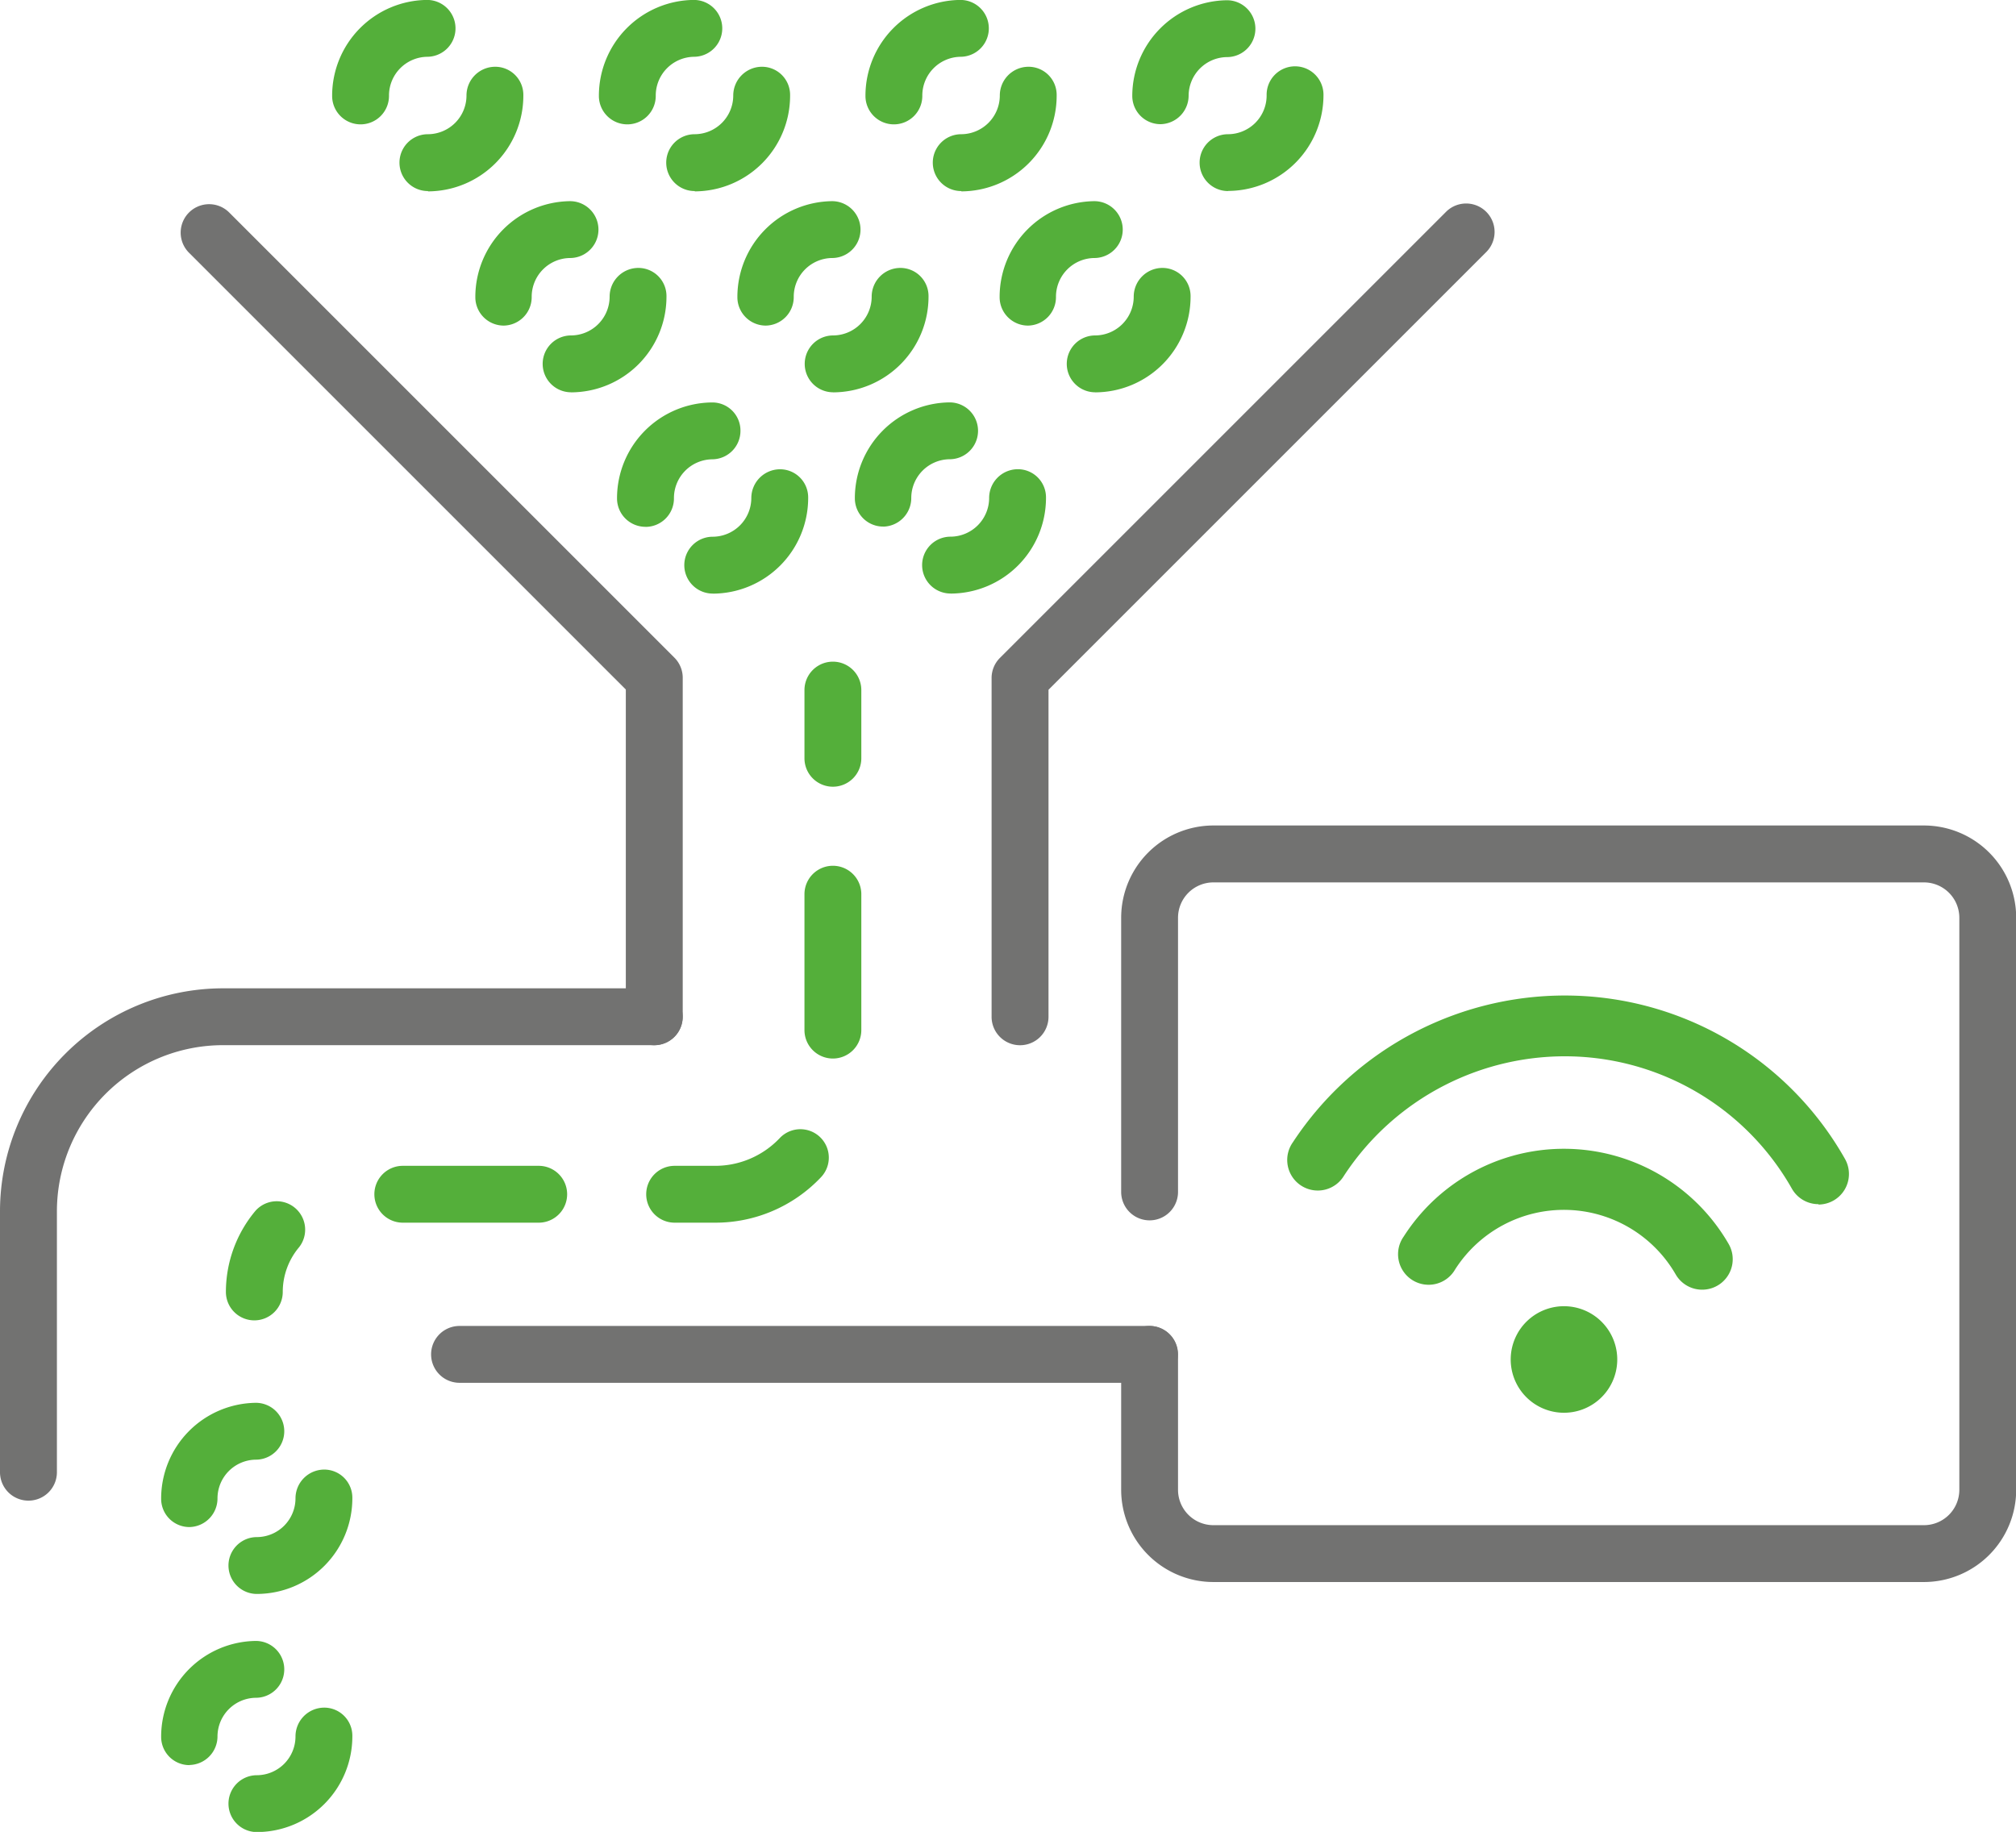
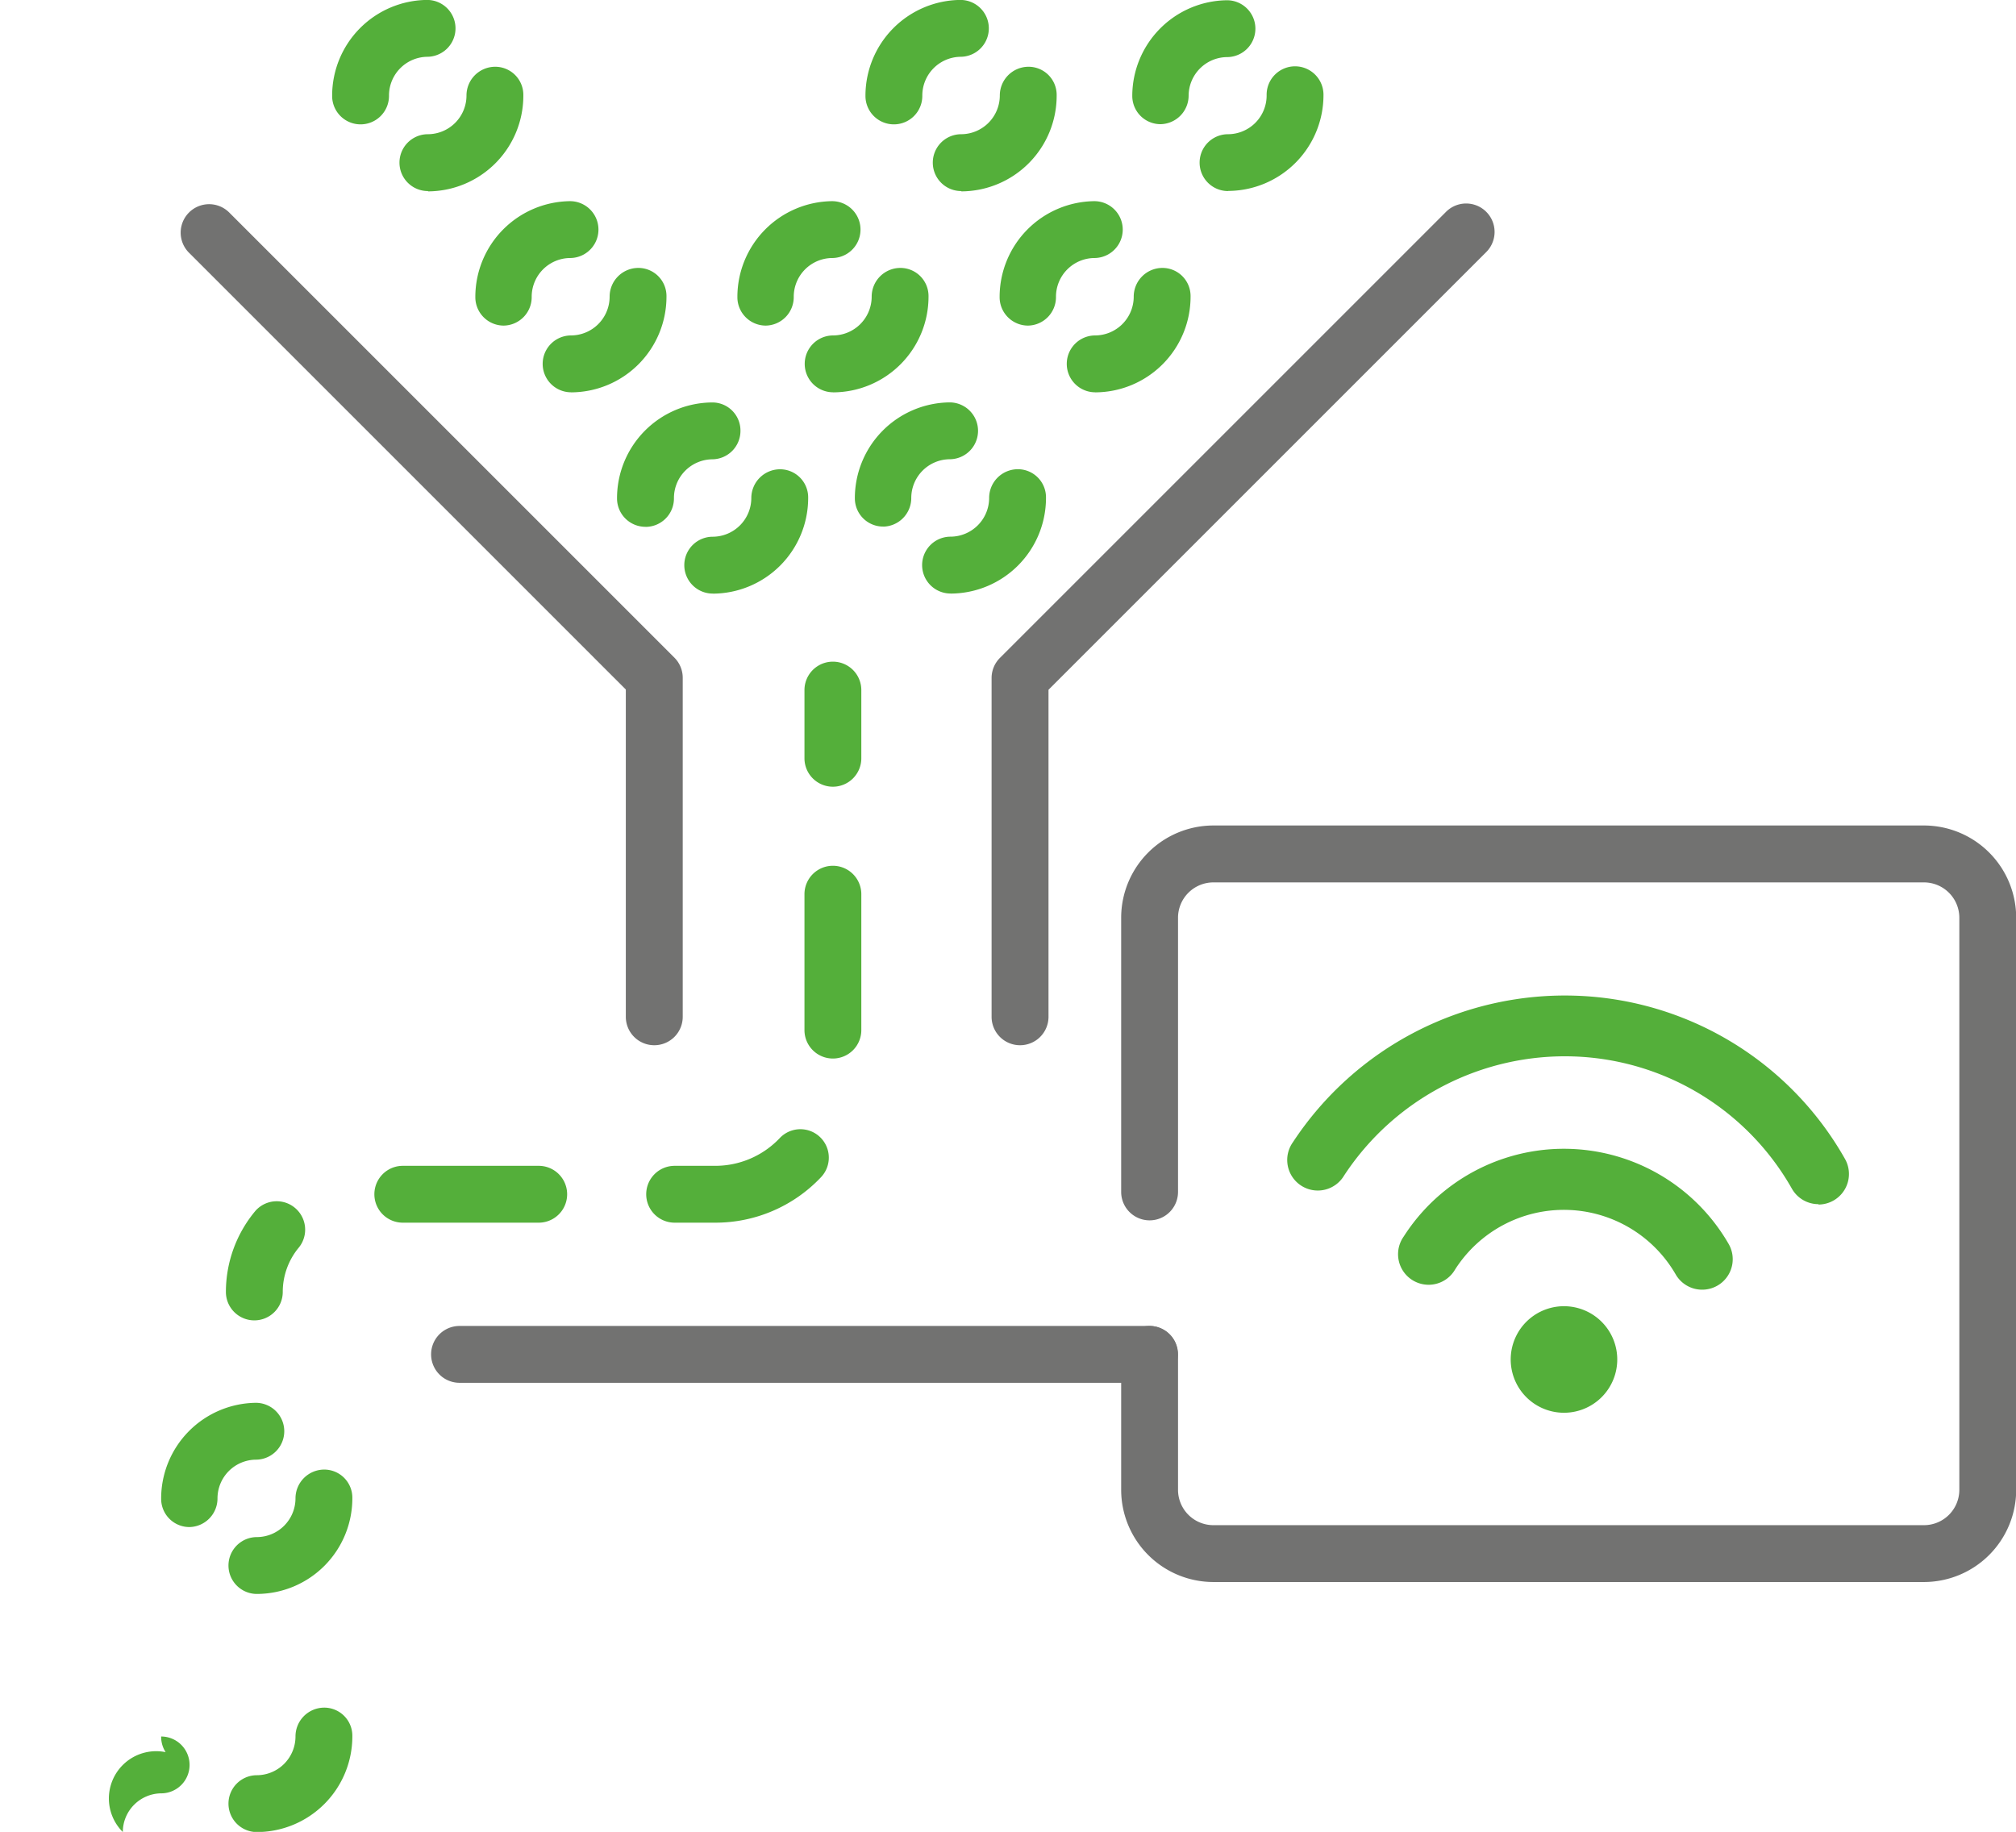
<svg xmlns="http://www.w3.org/2000/svg" width="32.127" height="29.195" viewBox="0 0 32.127 29.195">
  <g transform="translate(-623.969 -490.473)">
    <g transform="translate(644.493 506.334)">
      <g transform="translate(3.55 4.956)">
        <path d="M758.492,606.207a.849.849,0,1,1-.816-.881A.849.849,0,0,1,758.492,606.207Z" transform="translate(-756.794 -605.325)" fill="#54af3a" />
      </g>
      <g transform="translate(1.768 2.447)">
        <path d="M751.8,593.726a.486.486,0,0,1-.421-.243,2.057,2.057,0,0,0-3.515-.08.487.487,0,1,1-.819-.525,3.03,3.03,0,0,1,5.177.118.486.486,0,0,1-.421.73Z" transform="translate(-746.967 -591.48)" fill="#54af3a" />
      </g>
      <g transform="translate(0)">
        <path d="M745.665,581.312a.486.486,0,0,1-.423-.246,4.157,4.157,0,0,0-3.474-2.108,4.209,4.209,0,0,0-3.664,1.9.487.487,0,1,1-.815-.532,5.186,5.186,0,0,1,4.517-2.336,5.125,5.125,0,0,1,4.281,2.6.487.487,0,0,1-.422.728Z" transform="translate(-737.21 -577.982)" fill="#54af3a" />
      </g>
    </g>
    <g transform="translate(641.832 503.629)">
      <path d="M735.322,575.116H724a1.471,1.471,0,0,1-1.469-1.469v-2.159a.453.453,0,0,1,.906,0v2.159a.564.564,0,0,0,.563.563h11.325a.564.564,0,0,0,.563-.563v-9.118a.564.564,0,0,0-.563-.563H724a.564.564,0,0,0-.563.563v4.37a.453.453,0,0,1-.906,0v-4.37A1.471,1.471,0,0,1,724,563.059h11.325a1.471,1.471,0,0,1,1.469,1.469v9.118A1.471,1.471,0,0,1,735.322,575.116Z" transform="translate(-722.527 -563.059)" fill="#727271" />
    </g>
    <g transform="translate(623.969 506.224)">
-       <path d="M624.422,585.544a.453.453,0,0,1-.453-.453v-4.159a3.557,3.557,0,0,1,3.553-3.553h6.873a.453.453,0,0,1,0,.906h-6.873a2.649,2.649,0,0,0-2.646,2.646v4.159A.453.453,0,0,1,624.422,585.544Z" transform="translate(-623.969 -577.379)" fill="#727271" />
-     </g>
+       </g>
    <g transform="translate(630.839 511.605)">
      <path d="M673.322,607.97H662.329a.453.453,0,1,1,0-.906h10.993a.453.453,0,1,1,0,.906Z" transform="translate(-661.876 -607.064)" fill="#727271" />
    </g>
    <g transform="translate(639.771 493.712)">
      <path d="M711.607,521.762a.453.453,0,0,1-.453-.453v-5.4a.453.453,0,0,1,.133-.32l7.109-7.109a.453.453,0,1,1,.641.641l-6.976,6.976v5.216A.453.453,0,0,1,711.607,521.762Z" transform="translate(-711.154 -508.343)" fill="#727271" />
    </g>
    <g transform="translate(626.848 493.727)">
      <path d="M647.4,521.831a.453.453,0,0,1-.453-.453v-5.216l-6.961-6.961a.453.453,0,0,1,.641-.641l7.094,7.094a.453.453,0,0,1,.133.32v5.4A.453.453,0,0,1,647.4,521.831Z" transform="translate(-639.853 -508.427)" fill="#727271" />
    </g>
    <g transform="translate(633.801 496.887)">
      <path d="M679.742,528.908a.453.453,0,0,1,0-.906.618.618,0,0,0,.615-.616.459.459,0,0,1,.453-.459.448.448,0,0,1,.453.447v.012a1.525,1.525,0,0,1-1.519,1.523Zm-1.072-1.064a.453.453,0,0,1-.453-.443c0-.005,0-.011,0-.016a1.527,1.527,0,0,1,1.51-1.523.448.448,0,0,1,.457.449.453.453,0,0,1-.449.457.618.618,0,0,0-.611.611s0,.008,0,.012A.453.453,0,0,1,678.669,527.845Zm-.006-.453h0Z" transform="translate(-678.216 -525.862)" fill="#54af3a" />
    </g>
    <g transform="translate(637.591 496.887)">
      <path d="M700.655,528.909a.453.453,0,0,1,0-.906.618.618,0,0,0,.615-.616.458.458,0,0,1,.453-.459.448.448,0,0,1,.453.447v.012a1.525,1.525,0,0,1-1.518,1.523Zm-1.072-1.067a.45.45,0,0,1-.453-.45v-.006a1.527,1.527,0,0,1,1.51-1.523h0a.453.453,0,0,1,0,.906.618.618,0,0,0-.611.617A.456.456,0,0,1,699.582,527.843Z" transform="translate(-699.129 -525.864)" fill="#54af3a" />
    </g>
    <g transform="translate(626.537 512.831)">
      <path d="M639.664,616.876a.453.453,0,0,1,0-.906.618.618,0,0,0,.615-.617.459.459,0,0,1,.453-.459.448.448,0,0,1,.453.447v.012a1.525,1.525,0,0,1-1.518,1.523Zm-1.073-1.066a.45.45,0,0,1-.453-.45v-.007a1.527,1.527,0,0,1,1.509-1.523h0a.453.453,0,0,1,0,.906.618.618,0,0,0-.611.616A.456.456,0,0,1,638.591,615.81Z" transform="translate(-638.138 -613.831)" fill="#54af3a" />
    </g>
    <g transform="translate(626.537 516.623)">
-       <path d="M639.664,637.8a.453.453,0,0,1,0-.906.618.618,0,0,0,.615-.617.459.459,0,0,1,.453-.46.448.448,0,0,1,.453.447v.013a1.525,1.525,0,0,1-1.518,1.523Zm-1.073-1.067a.45.45,0,0,1-.453-.45v-.006a1.527,1.527,0,0,1,1.509-1.523h0a.453.453,0,0,1,0,.906.618.618,0,0,0-.611.616A.456.456,0,0,1,638.591,636.731Z" transform="translate(-638.138 -634.752)" fill="#54af3a" />
+       <path d="M639.664,637.8a.453.453,0,0,1,0-.906.618.618,0,0,0,.615-.617.459.459,0,0,1,.453-.46.448.448,0,0,1,.453.447v.013a1.525,1.525,0,0,1-1.518,1.523Zm-1.073-1.067a.45.45,0,0,1-.453-.45v-.006h0a.453.453,0,0,1,0,.906.618.618,0,0,0-.611.616A.456.456,0,0,1,638.591,636.731Z" transform="translate(-638.138 -634.752)" fill="#54af3a" />
    </g>
    <g transform="translate(631.544 493.68)">
      <path d="M667.286,511.213a.453.453,0,0,1,0-.906.618.618,0,0,0,.614-.617.458.458,0,0,1,.453-.459.448.448,0,0,1,.453.447v.013a1.525,1.525,0,0,1-1.518,1.523Zm-1.073-1.063a.453.453,0,0,1-.453-.444c0-.005,0-.01,0-.016a1.527,1.527,0,0,1,1.509-1.523h0a.453.453,0,0,1,0,.906.618.618,0,0,0-.611.611s0,.008,0,.012A.453.453,0,0,1,666.213,510.15Zm-.007-.453h0Z" transform="translate(-665.76 -508.168)" fill="#54af3a" />
    </g>
    <g transform="translate(639.896 493.68)">
      <path d="M713.37,511.213a.453.453,0,0,1,0-.906.618.618,0,0,0,.614-.617.458.458,0,0,1,.453-.459.448.448,0,0,1,.453.447v.013a1.525,1.525,0,0,1-1.518,1.523ZM712.3,510.15a.453.453,0,0,1-.453-.444c0-.005,0-.01,0-.016a1.527,1.527,0,0,1,1.509-1.523h0a.453.453,0,0,1,0,.906.618.618,0,0,0-.611.611s0,.008,0,.012A.453.453,0,0,1,712.3,510.15Zm-.007-.453h0Z" transform="translate(-711.844 -508.168)" fill="#54af3a" />
    </g>
    <g transform="translate(635.72 493.68)">
      <path d="M690.328,511.213a.453.453,0,0,1,0-.906.618.618,0,0,0,.614-.617.458.458,0,0,1,.453-.459.448.448,0,0,1,.453.447v.013a1.525,1.525,0,0,1-1.518,1.523Zm-1.073-1.063a.453.453,0,0,1-.453-.444c0-.005,0-.01,0-.016a1.527,1.527,0,0,1,1.509-1.523h0a.453.453,0,0,1,0,.906.618.618,0,0,0-.611.611s0,.008,0,.012A.453.453,0,0,1,689.255,510.15Zm-.007-.453h0Z" transform="translate(-688.802 -508.168)" fill="#54af3a" />
    </g>
    <g transform="translate(629.262 490.473)">
      <path d="M654.7,493.518a.453.453,0,0,1,0-.906.617.617,0,0,0,.615-.616.458.458,0,0,1,.453-.459.448.448,0,0,1,.453.447V492a1.525,1.525,0,0,1-1.518,1.523Zm-1.073-1.063a.453.453,0,0,1-.453-.444c0-.005,0-.01,0-.016a1.527,1.527,0,0,1,1.509-1.523.453.453,0,0,1,.008.906.618.618,0,0,0-.611.611s0,.008,0,.012A.453.453,0,0,1,653.627,492.455ZM653.62,492h0Z" transform="translate(-653.174 -490.473)" fill="#54af3a" />
    </g>
    <g transform="translate(637.763 490.473)">
      <path d="M701.6,493.518a.453.453,0,0,1,0-.906.618.618,0,0,0,.615-.616.458.458,0,0,1,.453-.459.448.448,0,0,1,.453.447V492a1.525,1.525,0,0,1-1.518,1.523Zm-1.073-1.063a.453.453,0,0,1-.453-.444c0-.005,0-.01,0-.016a1.527,1.527,0,0,1,1.509-1.523.453.453,0,1,1,.008.906.618.618,0,0,0-.611.611s0,.008,0,.012A.453.453,0,0,1,700.529,492.455Zm-.007-.453h0Z" transform="translate(-700.076 -490.473)" fill="#54af3a" />
    </g>
    <g transform="translate(642.013 490.473)">
      <path d="M725.053,493.518a.453.453,0,0,1,0-.906.617.617,0,0,0,.615-.614c0-.006,0-.012,0-.015a.453.453,0,0,1,.906,0h-.453l.453,0a1.527,1.527,0,0,1-1.518,1.533Zm-1.073-1.066a.45.45,0,0,1-.453-.45V492a1.527,1.527,0,0,1,1.509-1.523h0a.453.453,0,0,1,0,.906.618.618,0,0,0-.611.616A.456.456,0,0,1,723.98,492.452Z" transform="translate(-723.527 -490.473)" fill="#54af3a" />
    </g>
    <g transform="translate(633.513 490.473)">
-       <path d="M678.151,493.518a.453.453,0,0,1,0-.906.617.617,0,0,0,.615-.616.459.459,0,0,1,.453-.459.448.448,0,0,1,.453.447V492a1.525,1.525,0,0,1-1.518,1.523Zm-1.073-1.063a.453.453,0,0,1-.453-.444c0-.005,0-.01,0-.016a1.527,1.527,0,0,1,1.509-1.523.453.453,0,1,1,.008.906.618.618,0,0,0-.611.611s0,.008,0,.012A.453.453,0,0,1,677.078,492.455Zm-.007-.453h0Z" transform="translate(-676.625 -490.473)" fill="#54af3a" />
-     </g>
+       </g>
    <g transform="translate(627.569 501.017)">
      <g transform="translate(0 8.591)">
        <path d="M644.285,597.956a.453.453,0,0,1-.453-.453,2.013,2.013,0,0,1,.472-1.294.453.453,0,0,1,.693.583,1.106,1.106,0,0,0-.259.711A.453.453,0,0,1,644.285,597.956Z" transform="translate(-643.832 -596.048)" fill="#54af3a" />
      </g>
      <g transform="translate(2.366 3.254)">
        <path d="M662.315,572.289h-.643a.453.453,0,1,1,0-.906h.643a1.414,1.414,0,0,0,1.033-.443.453.453,0,1,1,.656.625A2.312,2.312,0,0,1,662.315,572.289Zm-2.809,0H657.34a.453.453,0,1,1,0-.906h2.166a.453.453,0,1,1,0,.906Zm4.688-2.616a.453.453,0,0,1-.453-.453v-2.166a.453.453,0,1,1,.906,0v2.166A.453.453,0,0,1,664.194,569.673Z" transform="translate(-656.887 -566.601)" fill="#54af3a" />
      </g>
      <g transform="translate(9.22)">
        <path d="M695.156,550.64a.453.453,0,0,1-.453-.453V549.1a.453.453,0,1,1,.906,0v1.087A.453.453,0,0,1,695.156,550.64Z" transform="translate(-694.703 -548.646)" fill="#54af3a" />
      </g>
    </g>
  </g>
</svg>